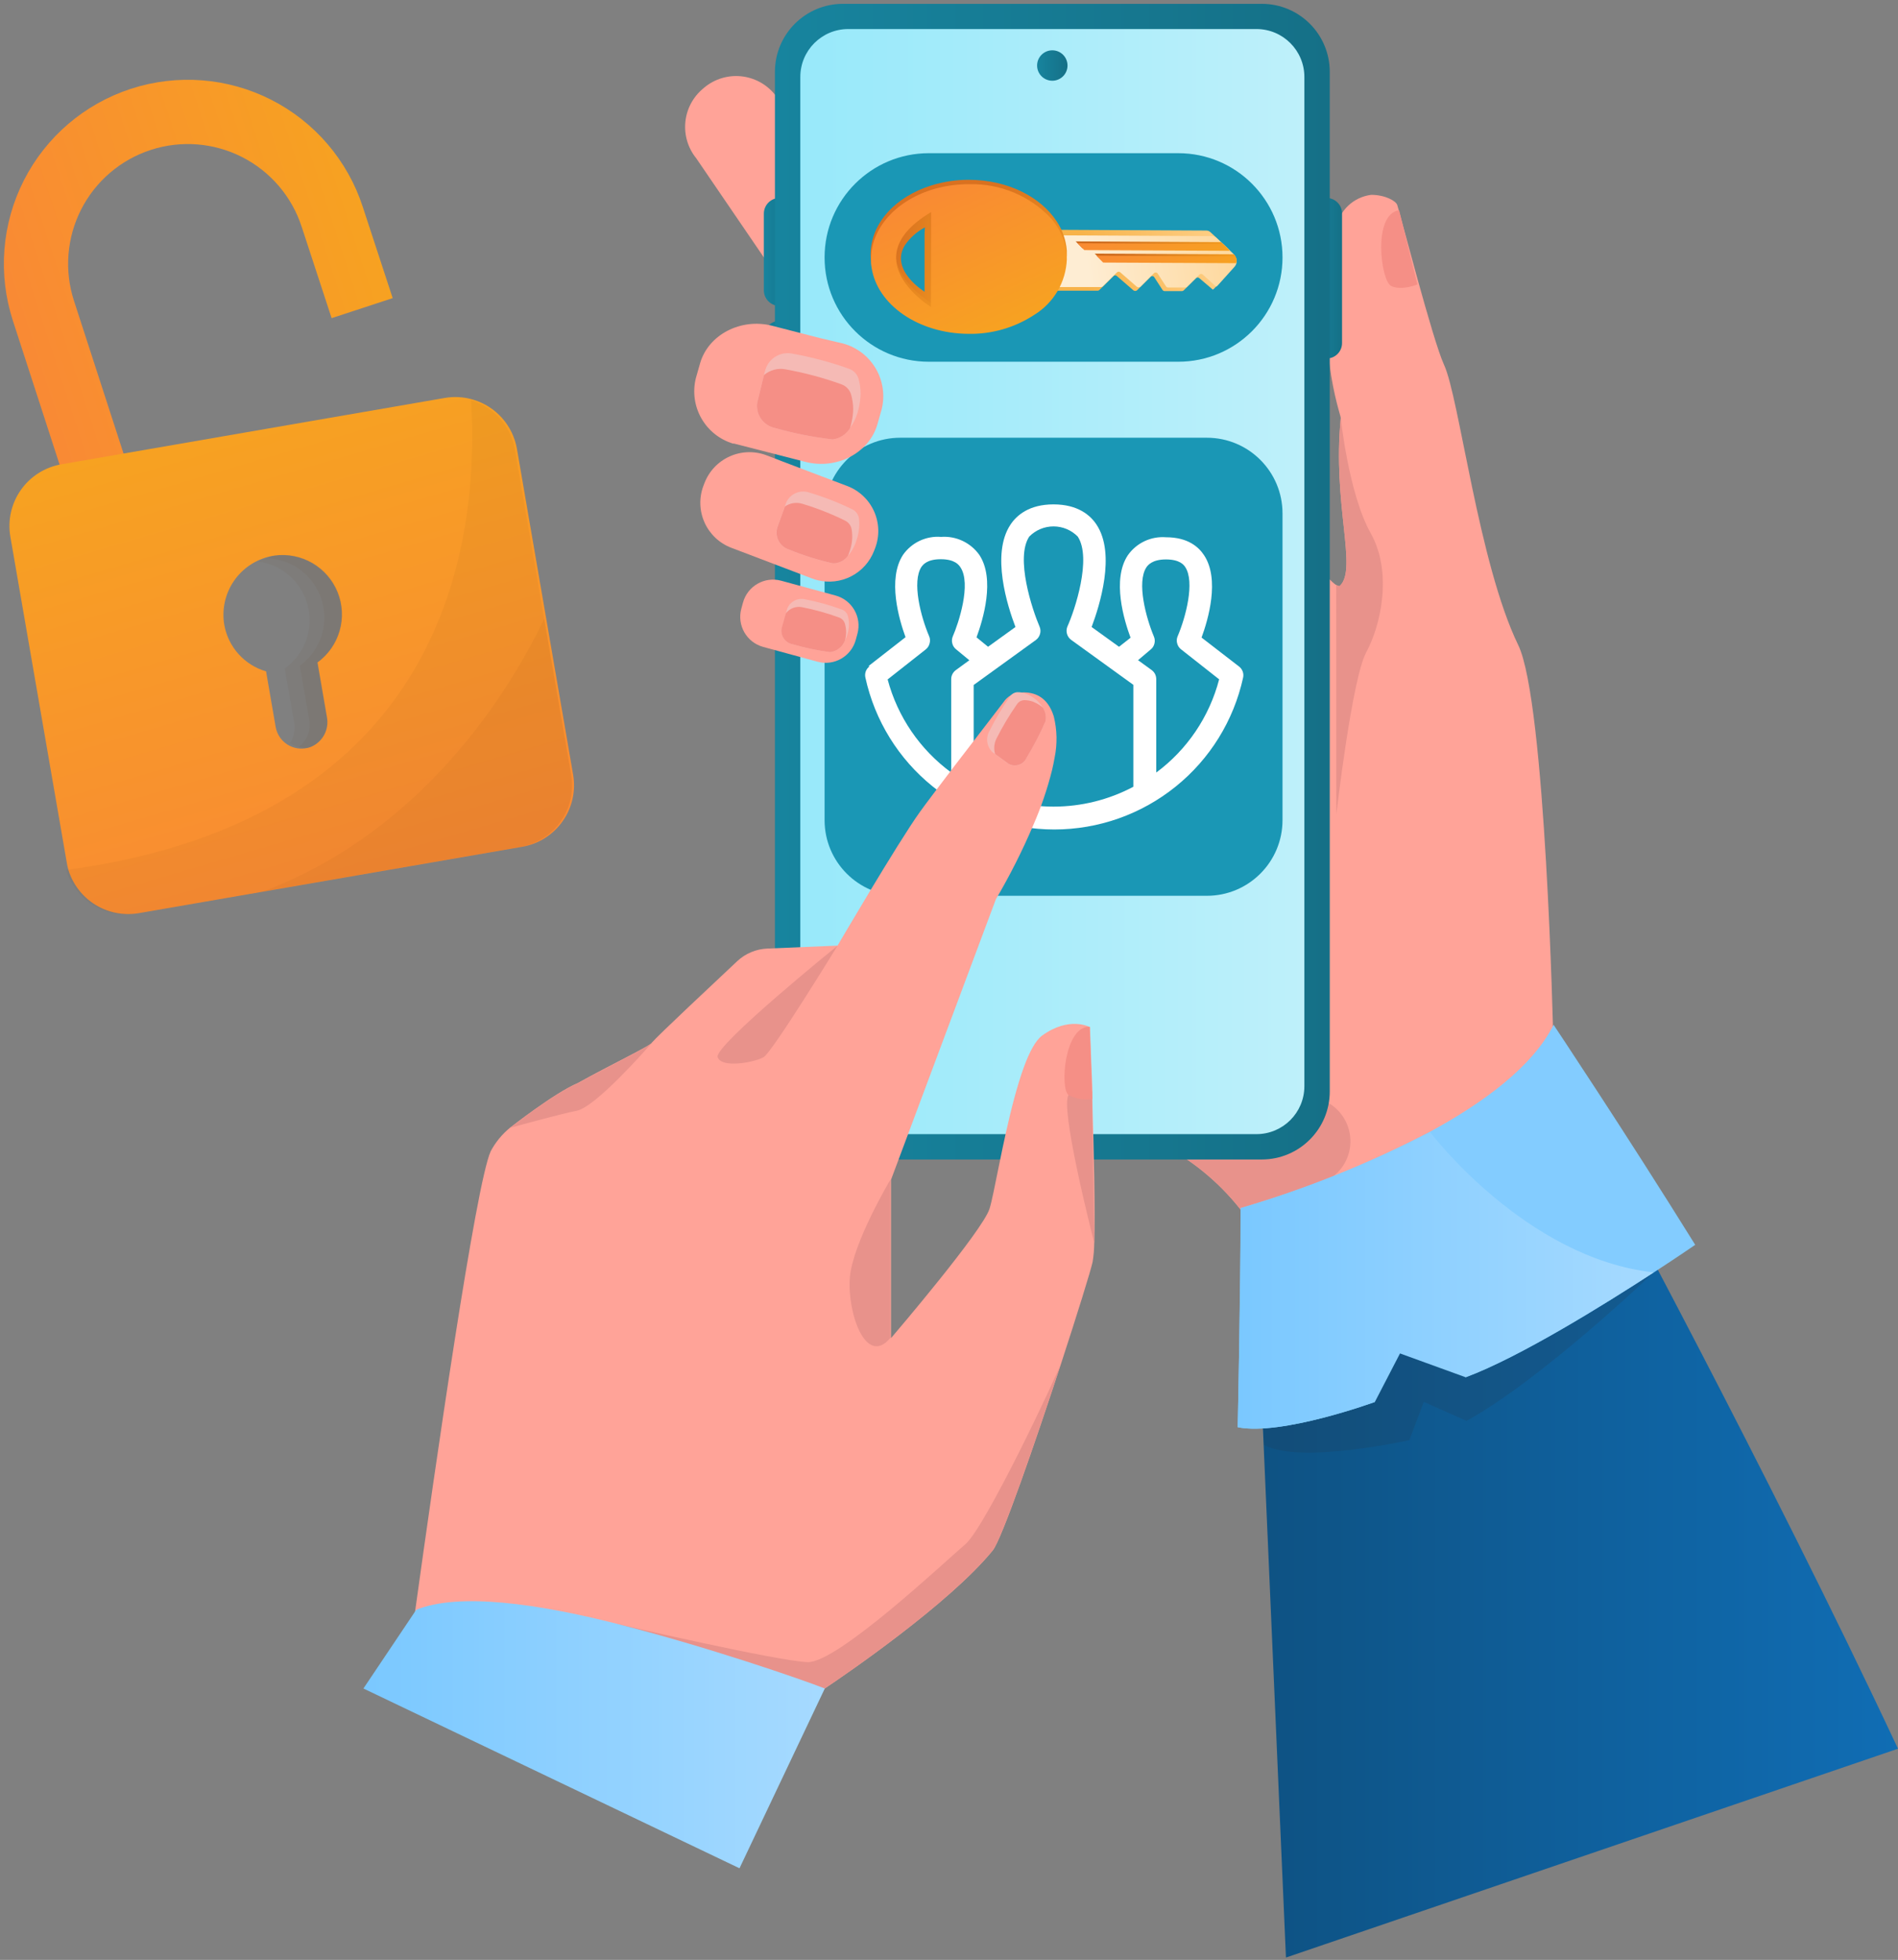
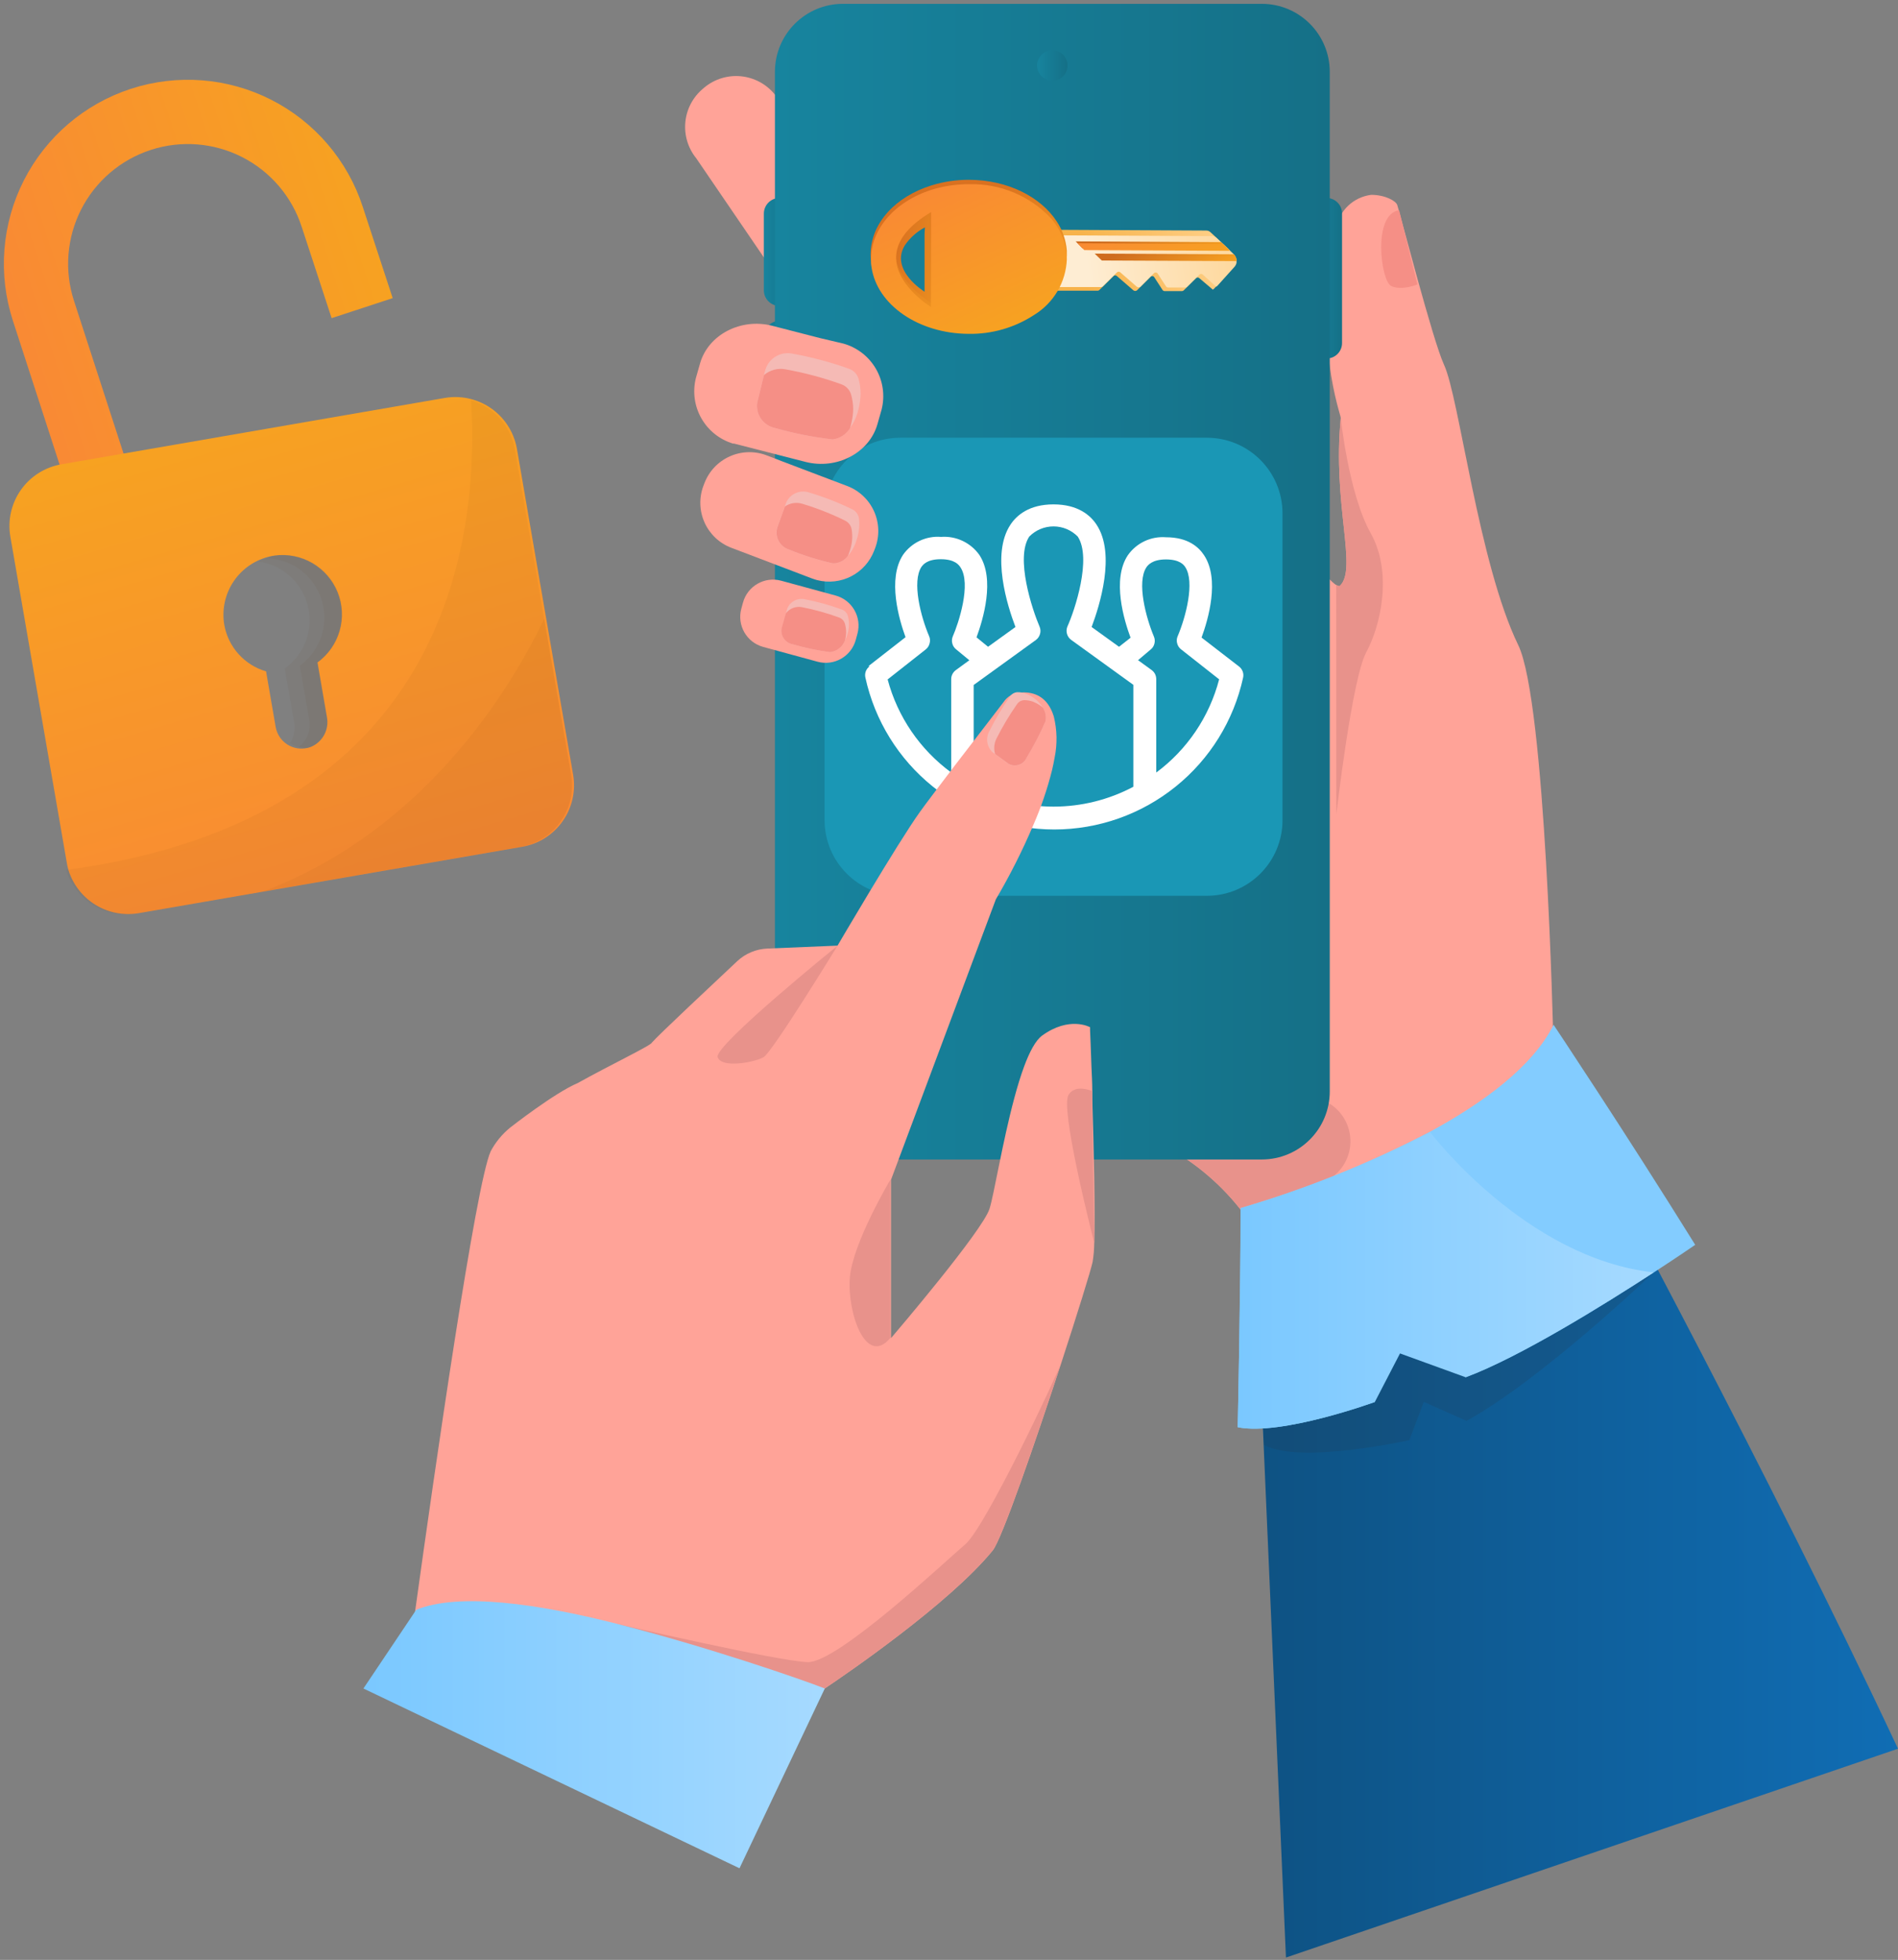
<svg xmlns="http://www.w3.org/2000/svg" width="402" height="415" viewBox="0 0 402 415" fill="none">
  <rect x="0" y="0" width="402" height="415" fill="#808080" stroke="none" />
  <path d="M189.509 158.822C189.509 158.822 208.003 195.921 226.766 221.473C234.253 231.656 241.771 239.999 248.195 243.489C254.513 247.15 259.975 252.12 264.214 258.065C275.619 273.276 280.884 292.294 280.884 292.294L328.975 219.57C328.975 219.57 327.389 148.464 321.552 136.568C313.146 119.232 309.086 84.226 305.85 77.247C303.455 72.077 296.603 45.366 295.937 43.4C295.651 42.543 293.383 41.258 290.417 41.258C288.595 41.485 286.892 42.287 285.557 43.548C284.222 44.809 283.324 46.463 282.994 48.269C277.855 72.061 284.041 87.827 283.977 88.525C282.169 106.844 287.61 120.453 283.787 124.054C283.644 124.181 283.391 124.054 283.01 123.879C276.38 119.629 235.252 59.657 230.176 58.357C224.879 56.993 189.509 158.822 189.509 158.822Z" fill="#FFA398" />
  <path d="M266.419 277.91C266.419 277.91 270.48 370.984 272.367 414.507L402 370.286C374.275 311.187 338.413 244.982 338.413 244.982C338.413 244.982 269.401 246.997 266.419 277.91Z" fill="url(#paint0_linear_99_4171)" />
  <path opacity="0.2" d="M350.261 269.415C350.261 269.415 326.564 292.113 310.608 300.868L301.567 296.839L298.506 304.945C298.506 304.945 275.222 310.147 267.72 305.944L267.212 270.431L334.035 236.932L350.261 269.415Z" fill="#27374F" />
  <path d="M147.461 33.512L162.355 55.337L176.963 76.814C177.308 77.284 177.772 77.655 178.306 77.889C178.841 78.123 179.428 78.212 180.008 78.146C183.513 77.813 187.843 72.769 191.222 69.962L191.571 69.676C193.713 67.895 195.063 65.338 195.325 62.565C195.586 59.791 194.738 57.027 192.967 54.877L170.634 27.913L164.02 19.904C162.237 17.76 159.677 16.41 156.901 16.148C154.125 15.886 151.358 16.735 149.206 18.508L148.873 18.793C146.755 20.572 145.42 23.111 145.156 25.864C144.892 28.617 145.72 31.364 147.461 33.512Z" fill="#FFA398" />
  <path d="M162.354 55.384L176.962 76.812C177.308 77.283 177.771 77.654 178.306 77.888C178.841 78.122 179.428 78.21 180.008 78.145L170.634 27.88C170.618 28.166 169.032 50.721 162.354 55.384Z" fill="#E8928B" />
  <path d="M226.767 221.468C234.253 231.651 241.771 239.994 248.195 243.484C254.513 247.145 259.976 252.115 264.215 258.06C269.291 255.697 275.064 252.937 280.711 250.13C282.268 249.377 283.589 248.209 284.525 246.754C285.462 245.299 285.98 243.614 286.021 241.884C286.062 240.154 285.625 238.446 284.758 236.949C283.891 235.451 282.628 234.222 281.107 233.396L280.917 233.301C274.572 229.685 268.228 216.932 268.228 216.932L226.767 221.468Z" fill="#E8928B" />
  <path d="M280.98 41.924H280.885C279.08 41.924 277.617 43.387 277.617 45.191V72.647C277.617 74.452 279.08 75.914 280.885 75.914H280.98C282.784 75.914 284.247 74.452 284.247 72.647V45.191C284.247 43.387 282.784 41.924 280.98 41.924Z" fill="url(#paint1_linear_99_4171)" />
  <path d="M168.414 45.239C168.414 43.408 166.93 41.924 165.099 41.924C163.268 41.924 161.784 43.408 161.784 45.239V61.465C161.784 63.296 163.268 64.78 165.099 64.78C166.93 64.78 168.414 63.296 168.414 61.465V45.239Z" fill="url(#paint2_linear_99_4171)" />
  <path d="M168.414 71.267C168.414 69.436 166.93 67.952 165.099 67.952C163.268 67.952 161.784 69.436 161.784 71.267V87.493C161.784 89.324 163.268 90.808 165.099 90.808C166.93 90.808 168.414 89.324 168.414 87.493V71.267Z" fill="url(#paint3_linear_99_4171)" />
  <path d="M267.244 0.811H178.533C170.579 0.811 164.131 7.259 164.131 15.213V231.116C164.131 239.07 170.579 245.518 178.533 245.518H267.244C275.198 245.518 281.646 239.07 281.646 231.116V15.213C281.646 7.259 275.198 0.811 267.244 0.811Z" fill="url(#paint4_linear_99_4171)" />
-   <path d="M266.118 6.15H179.659C174.052 6.15 169.508 10.695 169.508 16.301V229.999C169.508 235.606 174.052 240.15 179.659 240.15H266.118C271.724 240.15 276.269 235.606 276.269 229.999V16.301C276.269 10.695 271.724 6.15 266.118 6.15Z" fill="url(#paint5_linear_99_4171)" />
  <mask id="mask0_99_4171" style="mask-type:luminance" maskUnits="userSpaceOnUse" x="169" y="6" width="108" height="235">
    <path d="M266.117 6.147H179.658C174.052 6.147 169.507 10.692 169.507 16.299V229.997C169.507 235.603 174.052 240.148 179.658 240.148H266.117C271.724 240.148 276.268 235.603 276.268 229.997V16.299C276.268 10.692 271.724 6.147 266.117 6.147Z" fill="white" />
  </mask>
  <g mask="url(#mask0_99_4171)">
    <path d="M222.88 17.094C224.658 17.094 226.1 15.653 226.1 13.875C226.1 12.096 224.658 10.655 222.88 10.655C221.102 10.655 219.66 12.096 219.66 13.875C219.66 15.653 221.102 17.094 222.88 17.094Z" fill="url(#paint6_linear_99_4171)" />
  </g>
  <path d="M283.042 172.443C283.042 172.443 286.341 143.686 289.387 138.087C292.432 132.488 295.002 121.259 290.323 112.916C285.644 104.573 283.978 88.521 283.978 88.521C282.17 106.841 287.61 120.45 283.788 124.05C283.645 124.177 283.391 124.05 283.011 123.876L283.042 172.443Z" fill="#E8928B" />
  <path d="M262.153 302.211C271.353 304.098 291.195 296.866 291.195 296.866L288.023 265.968L310.45 291.631C321.854 287.396 339.698 276.31 350.293 269.426C355.575 265.984 359.049 263.589 359.049 263.589C344.092 239.527 329.055 217.004 329.055 217.004C324.63 225.839 314.178 233.516 302.853 239.654C290.042 246.324 276.614 251.732 262.756 255.801C262.74 274.168 262.153 302.211 262.153 302.211Z" fill="#83CCFF" />
  <path d="M262.153 302.209C271.353 304.096 291.195 296.864 291.195 296.864L296.524 286.586L310.419 291.63C321.823 287.395 339.667 276.308 350.262 269.424C323.092 266.458 302.9 239.716 302.9 239.716C290.09 246.386 276.661 251.793 262.804 255.863C262.74 274.166 262.153 302.209 262.153 302.209Z" fill="url(#paint7_linear_99_4171)" />
  <path d="M296.334 44.515L300.22 60.233C300.22 60.233 296.81 61.629 294.637 60.55C292.464 59.472 290.656 45.355 296.334 44.515Z" fill="#F58F86" />
  <path d="M190.667 189.681H255.619C264.466 189.681 271.638 182.508 271.638 173.661V108.709C271.638 99.862 264.466 92.689 255.619 92.689L190.667 92.689C181.82 92.689 174.648 99.862 174.648 108.709V173.661C174.648 182.508 181.82 189.681 190.667 189.681Z" fill="#1A97B5" />
  <path d="M183.941 141.046L191.793 134.923C190.429 131.196 187.907 122.615 191.269 117.476C192.165 116.2 193.378 115.18 194.788 114.515C196.198 113.85 197.757 113.564 199.311 113.685C200.879 113.569 202.45 113.861 203.873 114.53C205.296 115.2 206.521 116.225 207.432 117.508C210.81 122.631 208.209 131.228 206.829 134.955L209.272 136.953L215.077 132.766C213.38 128.341 209.874 117.333 214.014 111.1C215.315 109.133 217.948 106.801 223.134 106.801C228.321 106.801 230.97 109.133 232.254 111.1C236.378 117.333 232.873 128.341 231.208 132.766L237.013 136.953L239.455 135.034C238.075 131.323 235.474 122.726 238.868 117.587C239.768 116.298 240.99 115.267 242.412 114.596C243.834 113.926 245.406 113.639 246.973 113.764C251.605 113.764 253.873 115.826 255.015 117.555C258.409 122.647 255.887 131.228 254.492 135.003L262.422 141.125C262.777 141.392 263.047 141.755 263.199 142.172C263.357 142.587 263.39 143.039 263.295 143.472C261.308 152.568 256.271 160.711 249.02 166.55C241.735 172.432 232.655 175.64 223.293 175.64C213.93 175.64 204.851 172.432 197.566 166.55C190.313 160.713 185.275 152.569 183.291 143.472C183.19 143.04 183.218 142.588 183.37 142.171C183.522 141.754 183.792 141.391 184.148 141.125L183.941 141.046ZM258.203 143.837L250.146 137.493C249.735 137.176 249.444 136.728 249.321 136.224C249.182 135.724 249.221 135.191 249.432 134.717C251.145 130.704 253.128 123.186 251.018 120.045C250.733 119.633 249.908 118.459 246.942 118.459C243.976 118.459 243.088 119.728 242.802 120.141C240.724 123.313 242.723 130.783 244.388 134.765C244.595 135.234 244.64 135.758 244.515 136.256C244.404 136.757 244.124 137.205 243.722 137.524L241.041 139.793L243.928 141.886C244.227 142.108 244.471 142.396 244.642 142.727C244.804 143.058 244.891 143.421 244.896 143.79V163.584C251.459 158.714 256.16 151.747 258.219 143.837H258.203ZM240.042 166.598V145.011L226.877 135.494C226.445 135.179 226.132 134.727 225.988 134.212C225.844 133.697 225.878 133.149 226.084 132.655C227.67 129.166 231.271 118.205 228.273 113.622C227.603 112.939 226.803 112.396 225.921 112.026C225.038 111.656 224.091 111.465 223.134 111.465C222.177 111.465 221.23 111.656 220.348 112.026C219.465 112.396 218.666 112.939 217.995 113.622C214.997 118.158 218.646 129.118 220.168 132.655C220.394 133.153 220.433 133.716 220.279 134.241C220.136 134.757 219.823 135.21 219.391 135.526L206.226 145.043V166.598C211.435 169.358 217.24 170.8 223.134 170.8C229.029 170.8 234.834 169.358 240.042 166.598ZM201.468 163.584V143.805C201.465 143.436 201.552 143.071 201.722 142.743C201.892 142.412 202.137 142.124 202.435 141.902L205.306 139.808L202.483 137.477C202.081 137.157 201.801 136.709 201.69 136.208C201.565 135.711 201.61 135.186 201.817 134.717C202.991 132.052 205.798 123.614 203.403 120.093C203.117 119.681 202.293 118.412 199.263 118.412C196.234 118.412 195.472 119.665 195.187 119.998C193.077 123.17 195.06 130.657 196.773 134.669C197.003 135.167 197.043 135.731 196.884 136.256C196.761 136.76 196.47 137.208 196.059 137.524L188.002 143.869C190.112 151.788 194.87 158.745 201.484 163.584H201.468Z" fill="white" />
  <path d="M154.883 115.99L157.104 116.831L172.029 122.509C172.378 122.636 172.727 122.747 173.092 122.842C175.516 123.463 178.083 123.171 180.306 122.021C182.529 120.872 184.251 118.946 185.146 116.609L185.368 116.038C186.317 113.515 186.23 110.72 185.124 108.262C184.018 105.804 181.985 103.884 179.468 102.921L165.542 97.639L164.542 97.242L162.322 96.401C159.8 95.452 157.004 95.54 154.546 96.646C152.088 97.751 150.168 99.785 149.205 102.302L148.983 102.873C148.034 105.395 148.121 108.191 149.227 110.649C150.332 113.107 152.366 115.027 154.883 115.99Z" fill="#FFA398" />
  <path d="M167.003 116.33C170.052 117.587 173.204 118.579 176.424 119.296C177.04 119.3 177.649 119.158 178.2 118.882C178.751 118.607 179.23 118.205 179.596 117.71C180.424 116.749 181.04 115.625 181.404 114.411C181.652 113.707 181.822 112.978 181.912 112.238C182.039 111.386 182.039 110.52 181.912 109.668C181.839 109.274 181.672 108.903 181.427 108.585C181.181 108.268 180.864 108.014 180.5 107.844C177.584 106.417 174.555 105.234 171.444 104.307C170.497 103.968 169.457 104.005 168.537 104.409C167.617 104.813 166.886 105.554 166.495 106.48L166.194 107.337L164.607 111.73C164.336 112.658 164.433 113.655 164.879 114.512C165.326 115.369 166.087 116.021 167.003 116.33Z" fill="#F5BAB5" />
  <path d="M167.003 116.324C170.052 117.581 173.204 118.573 176.424 119.29C177.04 119.294 177.649 119.152 178.2 118.876C178.751 118.601 179.23 118.199 179.596 117.704C179.723 117.418 179.834 117.101 179.945 116.784C180.191 116.079 180.361 115.351 180.453 114.611C180.545 113.755 180.519 112.89 180.373 112.041C180.294 111.647 180.123 111.277 179.875 110.96C179.628 110.644 179.309 110.389 178.946 110.217C176.034 108.789 173.01 107.601 169.905 106.664C169.289 106.481 168.641 106.439 168.006 106.54C167.372 106.642 166.769 106.885 166.241 107.251L164.655 111.645C164.357 112.577 164.436 113.588 164.875 114.463C165.314 115.337 166.077 116.005 167.003 116.324Z" fill="#F58F86" />
  <path d="M157.365 127.599L157.015 128.884C156.057 132.401 158.132 136.027 161.648 136.984L173.156 140.118C176.673 141.075 180.299 139.001 181.256 135.484L181.606 134.199C182.564 130.683 180.489 127.056 176.973 126.099L165.464 122.966C161.948 122.008 158.322 124.083 157.365 127.599Z" fill="#FFA398" />
  <path d="M167.874 136.428C170.472 137.182 173.123 137.739 175.805 138.094C176.512 138.012 177.182 137.736 177.742 137.297C178.302 136.857 178.73 136.271 178.977 135.604C179.231 135.099 179.428 134.567 179.564 134.017C179.719 133.47 179.804 132.905 179.817 132.336C179.837 131.671 179.751 131.008 179.564 130.369C179.469 130.061 179.301 129.781 179.075 129.552C178.848 129.322 178.57 129.151 178.263 129.053C175.764 128.14 173.197 127.425 170.586 126.912C169.813 126.718 168.995 126.812 168.286 127.177C167.576 127.541 167.024 128.152 166.732 128.894L166.447 129.941L165.558 133.113C165.442 133.858 165.617 134.619 166.049 135.237C166.481 135.855 167.135 136.282 167.874 136.428Z" fill="#F5BAB5" />
  <path d="M167.874 136.425C170.472 137.178 173.123 137.735 175.805 138.09C176.512 138.008 177.183 137.733 177.743 137.293C178.303 136.853 178.73 136.267 178.977 135.6C179.11 135.081 179.19 134.549 179.215 134.014C179.22 133.343 179.129 132.676 178.945 132.031C178.849 131.726 178.68 131.449 178.454 131.222C178.227 130.996 177.95 130.827 177.645 130.731C175.14 129.818 172.568 129.102 169.952 128.589C169.302 128.446 168.625 128.492 168.001 128.723C167.376 128.954 166.832 129.359 166.431 129.89L165.543 133.062C165.413 133.816 165.584 134.592 166.021 135.22C166.457 135.849 167.122 136.282 167.874 136.425Z" fill="#F58F86" />
  <path d="M155.248 93.929H155.486L170.586 97.799C177.216 99.512 184.084 95.912 185.829 89.868L186.733 86.696C187.463 83.774 187.025 80.683 185.512 78.079C183.998 75.475 181.528 73.565 178.628 72.754L173.647 71.58L163.544 68.979C156.898 67.282 150.03 70.867 148.285 76.91L147.381 80.082C146.668 82.959 147.087 85.999 148.551 88.576C150.015 91.152 152.412 93.069 155.248 93.929Z" fill="#FFA398" />
  <path d="M85.762 357.531H174.695C178.962 354.676 201.104 339.56 210.271 328.299C212.207 325.904 219.312 305.347 224.769 288.646C228.179 278.209 230.954 269.279 231.414 267.233C231.634 265.896 231.751 264.544 231.763 263.188C231.985 256.352 231.668 243.187 231.351 232.719V232.544V231.18V231.038C231.351 229.229 231.24 227.516 231.176 225.962C231.05 222.06 230.923 219.126 230.875 218.031V217.508C230.732 217.429 226.45 215.145 220.74 219.269C219.36 220.268 218.075 222.679 216.917 225.803C216.172 227.818 215.474 230.118 214.824 232.544C212.318 241.855 210.525 253.005 209.574 255.987C207.987 260.746 189.842 282.031 188.716 283.348V249.817L202.452 213.083L208.083 198.015L210.922 190.433C213.903 185.371 216.552 180.12 218.852 174.714C220.499 170.963 221.825 167.079 222.818 163.104C223.04 162.184 223.214 161.296 223.373 160.408C223.96 157.533 223.901 154.564 223.198 151.716C221.866 147.354 218.868 146.545 216.568 146.624H215.886C215.66 146.643 215.437 146.686 215.22 146.751C214.819 146.856 214.435 147.016 214.078 147.227C213.483 147.575 212.974 148.052 212.587 148.623L208.035 154.555L202.309 161.994C198.883 166.498 195.711 170.686 194.839 171.923C190.08 178.569 177.391 200.235 177.391 200.235L162.514 200.854C160.151 200.954 157.902 201.893 156.169 203.503C150.887 208.467 139.531 219.094 138.072 220.76C138.072 221.283 129.205 225.518 122.353 229.341C117.452 231.402 108.078 238.746 108.078 238.746C106.38 240.126 104.973 241.83 103.938 243.758C100.766 250.706 92.09 311.121 87.95 340.988C86.681 350.584 85.825 357.087 85.762 357.531Z" fill="#FFA398" />
  <path d="M177.392 200.25C177.392 200.25 163.608 222.757 161.737 223.852C159.865 224.946 152.807 226.278 151.998 223.852C151.189 221.425 177.392 200.25 177.392 200.25Z" fill="#E8928B" />
-   <path d="M108.078 238.808C108.078 238.808 117.388 231.465 122.353 229.403C128.697 225.913 136.628 222.027 137.897 221.012C136.438 222.693 126.176 234.304 122.226 235.176C118.753 235.89 110.87 238.031 108.078 238.808Z" fill="#E8928B" />
  <path d="M188.574 283.311V249.812C188.574 249.812 180.643 263.12 180.009 270.432C179.374 277.744 183.324 289.545 188.574 283.311Z" fill="#E8928B" />
  <path d="M217.456 160.401C218.948 157.95 220.273 155.402 221.421 152.772C221.531 152.272 221.541 151.754 221.448 151.25C221.355 150.746 221.163 150.266 220.882 149.838C220.368 148.985 219.669 148.258 218.836 147.712C218.378 147.39 217.882 147.123 217.361 146.919C216.76 146.7 216.128 146.582 215.489 146.57C215.169 146.588 214.858 146.682 214.582 146.845C214.306 147.008 214.073 147.234 213.903 147.506C212.286 149.806 210.844 152.223 209.589 154.739C209.165 155.458 208.997 156.299 209.112 157.126C209.227 157.952 209.619 158.715 210.223 159.291L210.778 159.703L213.649 161.797C213.987 161.976 214.359 162.081 214.74 162.107C215.122 162.133 215.504 162.078 215.863 161.947C216.222 161.815 216.549 161.609 216.824 161.343C217.098 161.077 217.313 160.756 217.456 160.401Z" fill="#F5BAB5" />
  <path d="M217.457 160.403C218.949 157.952 220.274 155.403 221.422 152.774C221.533 152.274 221.542 151.756 221.449 151.252C221.357 150.748 221.164 150.268 220.883 149.84C220.695 149.67 220.493 149.516 220.28 149.38C219.826 149.06 219.336 148.794 218.821 148.587C218.22 148.374 217.587 148.261 216.949 148.253C216.63 148.264 216.317 148.353 216.04 148.514C215.764 148.674 215.531 148.901 215.363 149.173C213.752 151.477 212.31 153.894 211.049 156.406C210.546 157.415 210.444 158.577 210.764 159.658L213.634 161.751C213.97 161.934 214.34 162.044 214.721 162.074C215.102 162.105 215.485 162.055 215.846 161.928C216.206 161.801 216.536 161.599 216.813 161.337C217.091 161.074 217.31 160.756 217.457 160.403Z" fill="#F58F86" />
  <path d="M130.442 343.783L156.978 357.535H174.663C178.93 354.68 201.072 339.564 210.24 328.302C212.175 325.907 219.281 305.351 224.737 288.649C224.023 290.87 208.78 323.322 204.45 327.002C200.12 330.682 177.328 352.174 171.047 351.952C164.766 351.729 132.504 344.275 130.49 343.815L130.442 343.783Z" fill="#E8928B" />
  <path d="M76.974 357.536L156.628 395.603L174.694 357.536C169.936 355.649 149.586 348.622 130.521 343.801C114.152 339.645 97.228 337.123 88.077 340.898V340.993L76.974 357.536Z" fill="url(#paint8_linear_99_4171)" />
  <path d="M231.286 231.005C229.7 230.418 227.4 230.022 226.306 231.862C224.577 234.733 230.953 260.016 231.762 263.188L231.286 231.005Z" fill="#E8928B" />
-   <path d="M230.796 217.406L231.351 232.696C229.623 232.988 227.847 232.692 226.307 231.856C224.467 230.492 225.435 217.232 230.796 217.406Z" fill="#F58F86" />
  <path d="M164.115 90.618C168.118 91.759 172.208 92.57 176.344 93.045C177.101 92.953 177.828 92.69 178.469 92.275C179.109 91.86 179.646 91.304 180.039 90.65C180.983 89.299 181.632 87.764 181.943 86.145C182.147 85.228 182.259 84.293 182.276 83.354C182.277 82.281 182.127 81.213 181.832 80.181C181.686 79.691 181.424 79.243 181.068 78.875C180.711 78.508 180.271 78.232 179.786 78.072C175.924 76.692 171.956 75.631 167.921 74.9C166.7 74.626 165.42 74.826 164.34 75.459C163.26 76.092 162.459 77.111 162.1 78.31L161.815 79.42L160.403 85.162C160.196 86.375 160.468 87.621 161.16 88.638C161.852 89.655 162.911 90.365 164.115 90.618Z" fill="#F5BAB5" />
  <path d="M164.115 90.619C168.118 91.759 172.208 92.571 176.344 93.046C177.101 92.954 177.828 92.691 178.469 92.276C179.109 91.861 179.646 91.305 180.039 90.65C180.166 90.254 180.272 89.852 180.357 89.445C180.566 88.528 180.683 87.593 180.706 86.653C180.7 85.58 180.545 84.512 180.246 83.481C180.091 82.995 179.825 82.552 179.47 82.186C179.115 81.82 178.68 81.541 178.199 81.372C174.341 79.982 170.372 78.921 166.335 78.199C165.538 78.052 164.719 78.086 163.937 78.297C163.154 78.508 162.429 78.892 161.815 79.421L160.403 85.162C160.196 86.375 160.468 87.621 161.16 88.638C161.852 89.656 162.911 90.365 164.115 90.619Z" fill="#F58F86" />
-   <path d="M196.726 76.596L249.56 76.596C261.753 76.596 271.638 66.711 271.638 54.517C271.638 42.324 261.753 32.438 249.56 32.438L196.726 32.438C184.533 32.438 174.648 42.324 174.648 54.517C174.648 66.711 184.533 76.596 196.726 76.596Z" fill="#1A97B5" />
  <path d="M220.009 48.643L255.475 48.818C255.817 48.813 256.148 48.944 256.394 49.182L257.759 50.451L259.345 51.926L260.106 52.64L260.185 52.719C260.269 52.807 260.343 52.902 260.407 53.005C260.61 53.333 260.71 53.714 260.693 54.099C260.701 54.221 260.701 54.343 260.693 54.464C260.619 54.783 260.467 55.077 260.249 55.321L256.696 59.27C256.608 59.363 256.513 59.448 256.41 59.524L253.587 56.938C253.541 56.892 253.487 56.856 253.427 56.831C253.367 56.806 253.303 56.793 253.238 56.793C253.173 56.793 253.109 56.806 253.049 56.831C252.989 56.856 252.935 56.892 252.889 56.938L250.272 59.524C250.176 59.623 250.045 59.68 249.907 59.682H246.418L245.276 57.922C245.214 57.824 245.119 57.752 245.009 57.717C244.899 57.682 244.78 57.687 244.673 57.731L244.023 56.732C243.975 56.676 243.916 56.63 243.849 56.599C243.781 56.567 243.708 56.551 243.634 56.551C243.56 56.551 243.487 56.567 243.42 56.599C243.353 56.63 243.293 56.676 243.246 56.732L240.406 59.587C240.31 59.686 240.179 59.743 240.042 59.746C239.919 59.745 239.801 59.7 239.709 59.619L236.187 56.558C236.094 56.473 235.972 56.426 235.846 56.426C235.72 56.426 235.599 56.473 235.505 56.558L232.508 59.524C232.462 59.569 232.407 59.605 232.347 59.63C232.287 59.654 232.223 59.667 232.159 59.667H220.866H220.12C219.987 59.663 219.86 59.608 219.766 59.514C219.671 59.419 219.616 59.292 219.613 59.159V49.23C219.589 49.1 219.617 48.965 219.691 48.856C219.766 48.746 219.88 48.67 220.009 48.643Z" fill="url(#paint9_linear_99_4171)" />
  <path d="M220.532 50.535L255.982 50.709C256.329 50.708 256.664 50.838 256.918 51.074L258.266 52.359L259.345 53.374H259.424L259.82 53.739L260.582 54.453C260.69 54.563 260.786 54.686 260.867 54.818C261.075 55.144 261.18 55.525 261.169 55.912C261.185 56.033 261.185 56.156 261.169 56.277C261.099 56.601 260.946 56.902 260.725 57.149L257.187 61.083C257.098 61.179 256.997 61.265 256.886 61.337L254.015 58.894C253.924 58.806 253.801 58.756 253.674 58.756C253.547 58.756 253.425 58.806 253.333 58.894L250.7 61.495C250.654 61.541 250.6 61.577 250.54 61.601C250.48 61.626 250.416 61.638 250.351 61.638H246.656C246.57 61.636 246.487 61.614 246.412 61.572C246.337 61.531 246.274 61.471 246.227 61.4L245.609 60.448L244.467 58.688C244.405 58.59 244.31 58.518 244.2 58.483C244.09 58.448 243.971 58.453 243.864 58.497C243.795 58.513 243.733 58.552 243.69 58.608L240.835 61.463C240.789 61.509 240.734 61.545 240.674 61.569C240.615 61.594 240.55 61.606 240.486 61.606H240.391C240.268 61.605 240.15 61.56 240.057 61.479L236.536 58.434C236.443 58.349 236.321 58.302 236.195 58.302C236.069 58.302 235.948 58.349 235.854 58.434L232.857 61.4C232.765 61.496 232.64 61.553 232.508 61.559H220.469C220.403 61.559 220.338 61.545 220.277 61.52C220.216 61.494 220.161 61.456 220.116 61.409C220.07 61.362 220.034 61.306 220.01 61.244C219.986 61.182 219.975 61.117 219.977 61.051V60.385V51.138C219.962 51.059 219.965 50.978 219.987 50.902C220.008 50.825 220.048 50.754 220.102 50.695C220.156 50.637 220.223 50.592 220.298 50.564C220.373 50.536 220.453 50.526 220.532 50.535Z" fill="url(#paint10_linear_99_4171)" />
  <path d="M221.262 49.82L256.728 49.994C257.072 50.001 257.4 50.137 257.648 50.375L258.996 51.644L260.075 52.659L260.154 52.738L260.55 53.103L261.312 53.833C261.424 53.94 261.521 54.062 261.597 54.197C261.814 54.514 261.919 54.893 261.899 55.276C261.914 55.402 261.914 55.53 261.899 55.657C261.825 55.975 261.673 56.27 261.455 56.513L257.886 60.478C257.797 60.571 257.695 60.651 257.584 60.716L254.745 58.131C254.654 58.043 254.531 57.993 254.404 57.993C254.277 57.993 254.155 58.043 254.063 58.131L251.43 60.732C251.384 60.778 251.33 60.814 251.27 60.838C251.21 60.863 251.146 60.875 251.081 60.875H247.386C247.304 60.877 247.223 60.857 247.15 60.818C247.078 60.779 247.017 60.722 246.973 60.653L246.339 59.685L245.197 57.925C245.135 57.827 245.04 57.755 244.93 57.72C244.82 57.685 244.701 57.69 244.594 57.734C244.528 57.756 244.468 57.794 244.42 57.846L241.565 60.7C241.519 60.746 241.464 60.782 241.404 60.807C241.345 60.831 241.28 60.844 241.216 60.843H241.121C241.006 60.84 240.895 60.801 240.803 60.732L237.282 57.671C237.188 57.582 237.063 57.532 236.933 57.532C236.803 57.532 236.679 57.582 236.584 57.671L233.602 60.621C233.557 60.673 233.501 60.715 233.438 60.742C233.375 60.77 233.306 60.782 233.238 60.78H221.199C221.133 60.78 221.068 60.767 221.007 60.741C220.946 60.715 220.891 60.678 220.846 60.63C220.8 60.583 220.764 60.527 220.74 60.465C220.716 60.404 220.705 60.338 220.707 60.272V59.606V50.359C220.702 50.285 220.713 50.212 220.74 50.143C220.766 50.074 220.807 50.012 220.86 49.961C220.913 49.91 220.976 49.87 221.046 49.846C221.115 49.822 221.189 49.813 221.262 49.82Z" fill="url(#paint11_linear_99_4171)" />
  <path d="M187.304 54.692C187.311 54.739 187.311 54.787 187.304 54.835C187.304 60.751 193.553 65.573 201.309 65.62C209.065 65.668 215.378 60.862 215.394 54.961C215.394 50.6 211.999 46.809 207.098 45.127C203.851 44.026 200.356 43.877 197.026 44.699C196.231 44.888 195.452 45.137 194.695 45.445C190.285 47.221 187.383 50.695 187.304 54.692ZM195.821 49.521V61.766C195.821 61.766 188.35 57.23 191.681 51.884C192.77 50.319 194.216 49.035 195.9 48.141L195.821 49.521Z" fill="url(#paint12_linear_99_4171)" />
  <path d="M184.402 53.809C184.393 54.457 184.441 55.105 184.545 55.744C184.545 56.03 184.64 56.3 184.704 56.585C186.385 64.008 194.855 69.702 205.069 69.75C210.151 69.865 215.142 68.39 219.344 65.531C221.289 64.282 222.905 62.584 224.056 60.58C225.207 58.576 225.86 56.325 225.958 54.016C225.958 53.698 225.958 53.381 225.958 53.064C225.782 50.858 225.045 48.734 223.817 46.894C220.439 41.691 213.428 38.107 205.307 38.075C202.587 38.054 199.879 38.456 197.281 39.265C189.716 41.612 184.434 47.227 184.402 53.809ZM197.091 44.705V48.94V64.072C197.091 64.072 190.747 60.217 189.811 54.935C189.702 54.366 189.665 53.785 189.7 53.207C189.843 50.78 191.286 48.131 194.855 45.45C195.553 44.943 196.314 44.435 197.186 43.864L197.091 44.705Z" fill="url(#paint13_linear_99_4171)" />
  <path d="M184.497 54.751C184.497 55.084 184.497 55.417 184.497 55.734C184.512 56.027 184.544 56.318 184.592 56.607C185.765 64.537 194.505 70.628 205.132 70.692C210.086 70.78 214.951 69.37 219.09 66.647C221.105 65.406 222.784 63.69 223.982 61.65C225.179 59.609 225.857 57.305 225.958 54.941C225.971 54.31 225.929 53.678 225.831 53.054C225.417 50.547 224.319 48.204 222.658 46.281C220.443 43.913 217.752 42.04 214.761 40.785C211.771 39.53 208.548 38.922 205.306 39.001C203.143 38.993 200.987 39.243 198.883 39.746C190.571 41.777 184.544 47.788 184.497 54.751ZM197.185 44.854V48.867V64.997C197.185 64.997 190.096 60.683 189.81 54.926C189.777 54.287 189.831 53.647 189.969 53.022C190.524 50.453 192.57 47.693 197.17 44.933L197.185 44.854Z" fill="url(#paint14_linear_99_4171)" />
  <path d="M231.857 53.703L261.327 53.846C261.44 53.953 261.536 54.076 261.613 54.211C261.829 54.527 261.935 54.906 261.914 55.289L233.364 55.162L231.857 53.703Z" fill="url(#paint15_linear_99_4171)" />
  <path d="M260.17 52.731L229.272 52.588L227.829 51.113L258.616 51.271L260.17 52.731Z" fill="url(#paint16_linear_99_4171)" />
-   <path d="M232.207 54.139L261.629 54.282C261.896 54.713 261.982 55.232 261.867 55.725L233.65 55.598L232.207 54.139Z" fill="url(#paint17_linear_99_4171)" />
  <path d="M260.535 53.102L229.654 52.959L228.21 51.5L258.997 51.643L260.535 53.102Z" fill="url(#paint18_linear_99_4171)" />
  <path d="M76.705 65.248L70.361 45.898C67.718 37.788 61.962 31.06 54.36 27.193C46.757 23.326 37.93 22.637 29.82 25.278C21.714 27.921 14.989 33.674 11.122 41.273C7.256 48.872 6.565 57.695 9.2 65.803L20.525 100.698C22.315 106.286 25.607 111.274 30.042 115.116" stroke="url(#paint19_linear_99_4171)" stroke-width="13.609" stroke-linejoin="round" />
  <path fill-rule="evenodd" clip-rule="evenodd" d="M100.242 84.632C98.278 84.04 96.204 83.915 94.183 84.267L12.974 98.32C9.52 98.925 6.446 100.873 4.425 103.738C2.403 106.604 1.599 110.154 2.189 113.61L14.132 182.591C14.213 183.127 14.33 183.657 14.481 184.177C15.423 187.26 17.457 189.894 20.201 191.584C22.946 193.275 26.213 193.907 29.39 193.361L110.6 179.308C112.313 179.014 113.951 178.385 115.421 177.458C116.891 176.53 118.163 175.321 119.165 173.901C120.167 172.48 120.879 170.876 121.26 169.18C121.641 167.484 121.683 165.73 121.385 164.017L109.489 95.053C109.068 92.628 107.98 90.369 106.347 88.528C104.713 86.688 102.599 85.338 100.242 84.632ZM67.251 140.305L69.234 151.804C69.49 153.087 69.295 154.419 68.683 155.575C68.07 156.731 67.077 157.64 65.871 158.149C65.634 158.242 65.39 158.316 65.141 158.371C64.405 158.547 63.64 158.57 62.894 158.439C62.148 158.308 61.437 158.026 60.803 157.61C60.171 157.194 59.63 156.653 59.214 156.02C58.797 155.387 58.516 154.676 58.385 153.93L56.355 142.161C54.107 141.507 52.088 140.239 50.524 138.498C48.96 136.758 47.914 134.615 47.504 132.311C46.957 129.086 47.676 125.775 49.511 123.068C51.346 120.361 54.156 118.468 57.354 117.782C57.62 117.719 57.891 117.671 58.163 117.639C60.939 117.266 63.76 117.831 66.179 119.243C68.598 120.655 70.476 122.834 71.516 125.435C72.556 128.036 72.698 130.91 71.92 133.6C71.141 136.291 69.487 138.645 67.219 140.289L67.251 140.305Z" fill="url(#paint20_linear_99_4171)" />
  <path opacity="0.05" d="M72.215 127.985C72.604 130.305 72.339 132.689 71.451 134.868C70.563 137.047 69.087 138.936 67.187 140.325L69.17 151.808C69.426 153.091 69.231 154.423 68.619 155.579C68.006 156.735 67.013 157.644 65.807 158.153C65.57 158.246 65.326 158.32 65.078 158.375C63.774 158.491 62.472 158.13 61.414 157.36C62.243 156.085 62.566 154.546 62.318 153.045L60.319 141.562C62.364 140.102 63.925 138.063 64.799 135.708C65.674 133.352 65.821 130.788 65.224 128.348C64.626 125.908 63.31 123.702 61.446 122.017C59.582 120.333 57.256 119.245 54.768 118.896C55.81 118.323 56.933 117.912 58.099 117.675C61.325 117.256 64.588 118.093 67.215 120.011C69.842 121.93 71.632 124.784 72.215 127.985Z" fill="#513003" />
  <path opacity="0.05" d="M58.194 117.648C57.564 117.775 56.948 117.961 56.354 118.203C58.99 118.254 61.544 119.132 63.654 120.714C65.764 122.295 67.324 124.499 68.113 127.015C68.902 129.531 68.88 132.232 68.051 134.735C67.221 137.238 65.626 139.417 63.491 140.964L65.49 152.448C65.683 153.507 65.577 154.599 65.185 155.602C64.793 156.605 64.129 157.479 63.269 158.126C63.88 158.309 64.521 158.374 65.157 158.316C65.416 158.264 65.671 158.19 65.918 158.094C67.124 157.586 68.117 156.677 68.729 155.521C69.342 154.365 69.537 153.033 69.281 151.75L67.298 140.266C69.574 138.625 71.237 136.27 72.02 133.576C72.804 130.881 72.664 128.002 71.623 125.396C70.582 122.79 68.699 120.607 66.274 119.194C63.849 117.782 61.022 117.221 58.241 117.601L58.194 117.648Z" fill="#513003" />
  <path opacity="0.05" fill-rule="evenodd" clip-rule="evenodd" d="M109.03 95.135L120.973 164.1C121.269 165.813 121.224 167.568 120.842 169.264C120.459 170.96 119.745 172.564 118.742 173.984C117.739 175.404 116.466 176.612 114.995 177.54C113.524 178.468 111.885 179.096 110.172 179.39L28.963 193.443C25.768 193.993 22.483 193.352 19.73 191.642C16.976 189.932 14.945 187.271 14.021 184.164H14.355C94.453 173.283 101.591 114.993 99.783 84.762C102.137 85.458 104.25 86.798 105.884 88.631C107.518 90.463 108.607 92.716 109.03 95.135Z" fill="#513003" />
  <path opacity="0.05" fill-rule="evenodd" clip-rule="evenodd" d="M115.263 131.055L120.973 164.031C121.269 165.744 121.224 167.499 120.841 169.195C120.458 170.891 119.745 172.495 118.742 173.915C117.739 175.335 116.465 176.544 114.995 177.471C113.524 178.399 111.885 179.027 110.171 179.321L55.783 188.742C89.917 175.879 108.03 146.076 115.263 131.055Z" fill="#513003" />
  <defs>
    <linearGradient id="paint0_linear_99_4171" x1="402.048" y1="329.697" x2="266.483" y2="329.697" gradientUnits="userSpaceOnUse">
      <stop stop-color="#106DB4" />
      <stop offset="1" stop-color="#0E5283" />
    </linearGradient>
    <linearGradient id="paint1_linear_99_4171" x1="277.617" y1="58.927" x2="284.263" y2="58.927" gradientUnits="userSpaceOnUse">
      <stop stop-color="#17849E" />
      <stop offset="1" stop-color="#157087" />
    </linearGradient>
    <linearGradient id="paint2_linear_99_4171" x1="161.784" y1="53.36" x2="168.414" y2="53.36" gradientUnits="userSpaceOnUse">
      <stop stop-color="#17849E" />
      <stop offset="1" stop-color="#157087" />
    </linearGradient>
    <linearGradient id="paint3_linear_99_4171" x1="161.784" y1="79.372" x2="168.414" y2="79.372" gradientUnits="userSpaceOnUse">
      <stop stop-color="#17849E" />
      <stop offset="1" stop-color="#157087" />
    </linearGradient>
    <linearGradient id="paint4_linear_99_4171" x1="164.131" y1="123.164" x2="281.646" y2="123.164" gradientUnits="userSpaceOnUse">
      <stop stop-color="#17849E" />
      <stop offset="1" stop-color="#157087" />
    </linearGradient>
    <linearGradient id="paint5_linear_99_4171" x1="169.508" y1="123.158" x2="276.269" y2="123.158" gradientUnits="userSpaceOnUse">
      <stop stop-color="#98E9FA" />
      <stop offset="1" stop-color="#BEF0FA" />
    </linearGradient>
    <linearGradient id="paint6_linear_99_4171" x1="219.66" y1="13.875" x2="226.1" y2="13.875" gradientUnits="userSpaceOnUse">
      <stop stop-color="#17849E" />
      <stop offset="1" stop-color="#157087" />
    </linearGradient>
    <linearGradient id="paint7_linear_99_4171" x1="350.262" y1="271.089" x2="262.153" y2="271.089" gradientUnits="userSpaceOnUse">
      <stop stop-color="#A6DAFF" />
      <stop offset="1" stop-color="#7AC8FF" />
    </linearGradient>
    <linearGradient id="paint8_linear_99_4171" x1="174.694" y1="367.355" x2="76.99" y2="367.355" gradientUnits="userSpaceOnUse">
      <stop stop-color="#A6DAFF" />
      <stop offset="1" stop-color="#7AC8FF" />
    </linearGradient>
    <linearGradient id="paint9_linear_99_4171" x1="259.872" y1="50.731" x2="228.427" y2="55.585" gradientUnits="userSpaceOnUse">
      <stop stop-color="#FED089" />
      <stop offset="0.98" stop-color="#F7B34A" />
    </linearGradient>
    <linearGradient id="paint10_linear_99_4171" x1="260.389" y1="52.627" x2="228.944" y2="57.481" gradientUnits="userSpaceOnUse">
      <stop stop-color="#FED089" />
      <stop offset="0.98" stop-color="#F7B34A" />
    </linearGradient>
    <linearGradient id="paint11_linear_99_4171" x1="261.11" y1="51.912" x2="229.686" y2="56.774" gradientUnits="userSpaceOnUse">
      <stop stop-color="#FED89D" />
      <stop offset="0.98" stop-color="#FEEDD3" />
    </linearGradient>
    <linearGradient id="paint12_linear_99_4171" x1="208.054" y1="56.319" x2="185.535" y2="51.522" gradientUnits="userSpaceOnUse">
      <stop stop-color="#F7A221" />
      <stop offset="0.84" stop-color="#D97120" />
    </linearGradient>
    <linearGradient id="paint13_linear_99_4171" x1="212.149" y1="69.191" x2="198.151" y2="38.617" gradientUnits="userSpaceOnUse">
      <stop stop-color="#F7A221" />
      <stop offset="0.84" stop-color="#D97120" />
    </linearGradient>
    <linearGradient id="paint14_linear_99_4171" x1="212.265" y1="70.121" x2="198.267" y2="39.548" gradientUnits="userSpaceOnUse">
      <stop stop-color="#F7A221" />
      <stop offset="0.88" stop-color="#F98D31" />
      <stop offset="1" stop-color="#F98A34" />
    </linearGradient>
    <linearGradient id="paint15_linear_99_4171" x1="249.882" y1="60.8" x2="244.064" y2="48.095" gradientUnits="userSpaceOnUse">
      <stop stop-color="#F7A221" />
      <stop offset="0.84" stop-color="#CF6C1E" />
    </linearGradient>
    <linearGradient id="paint16_linear_99_4171" x1="247.122" y1="58.708" x2="240.909" y2="45.137" gradientUnits="userSpaceOnUse">
      <stop stop-color="#F7A221" />
      <stop offset="0.84" stop-color="#CC6A1E" />
    </linearGradient>
    <linearGradient id="paint17_linear_99_4171" x1="250.101" y1="61.057" x2="244.356" y2="48.51" gradientUnits="userSpaceOnUse">
      <stop stop-color="#F7A221" />
      <stop offset="1" stop-color="#F98A34" />
    </linearGradient>
    <linearGradient id="paint18_linear_99_4171" x1="247.493" y1="59.087" x2="241.28" y2="45.517" gradientUnits="userSpaceOnUse">
      <stop stop-color="#F7A221" />
      <stop offset="1" stop-color="#F98A34" />
    </linearGradient>
    <linearGradient id="paint19_linear_99_4171" x1="81.534" y1="54.834" x2="7.475" y2="79" gradientUnits="userSpaceOnUse">
      <stop stop-color="#F7A221" />
      <stop offset="1" stop-color="#F98A34" />
    </linearGradient>
    <linearGradient id="paint20_linear_99_4171" x1="47.003" y1="88.264" x2="76.623" y2="189.362" gradientUnits="userSpaceOnUse">
      <stop stop-color="#F7A221" />
      <stop offset="1" stop-color="#F98A34" />
    </linearGradient>
  </defs>
</svg>